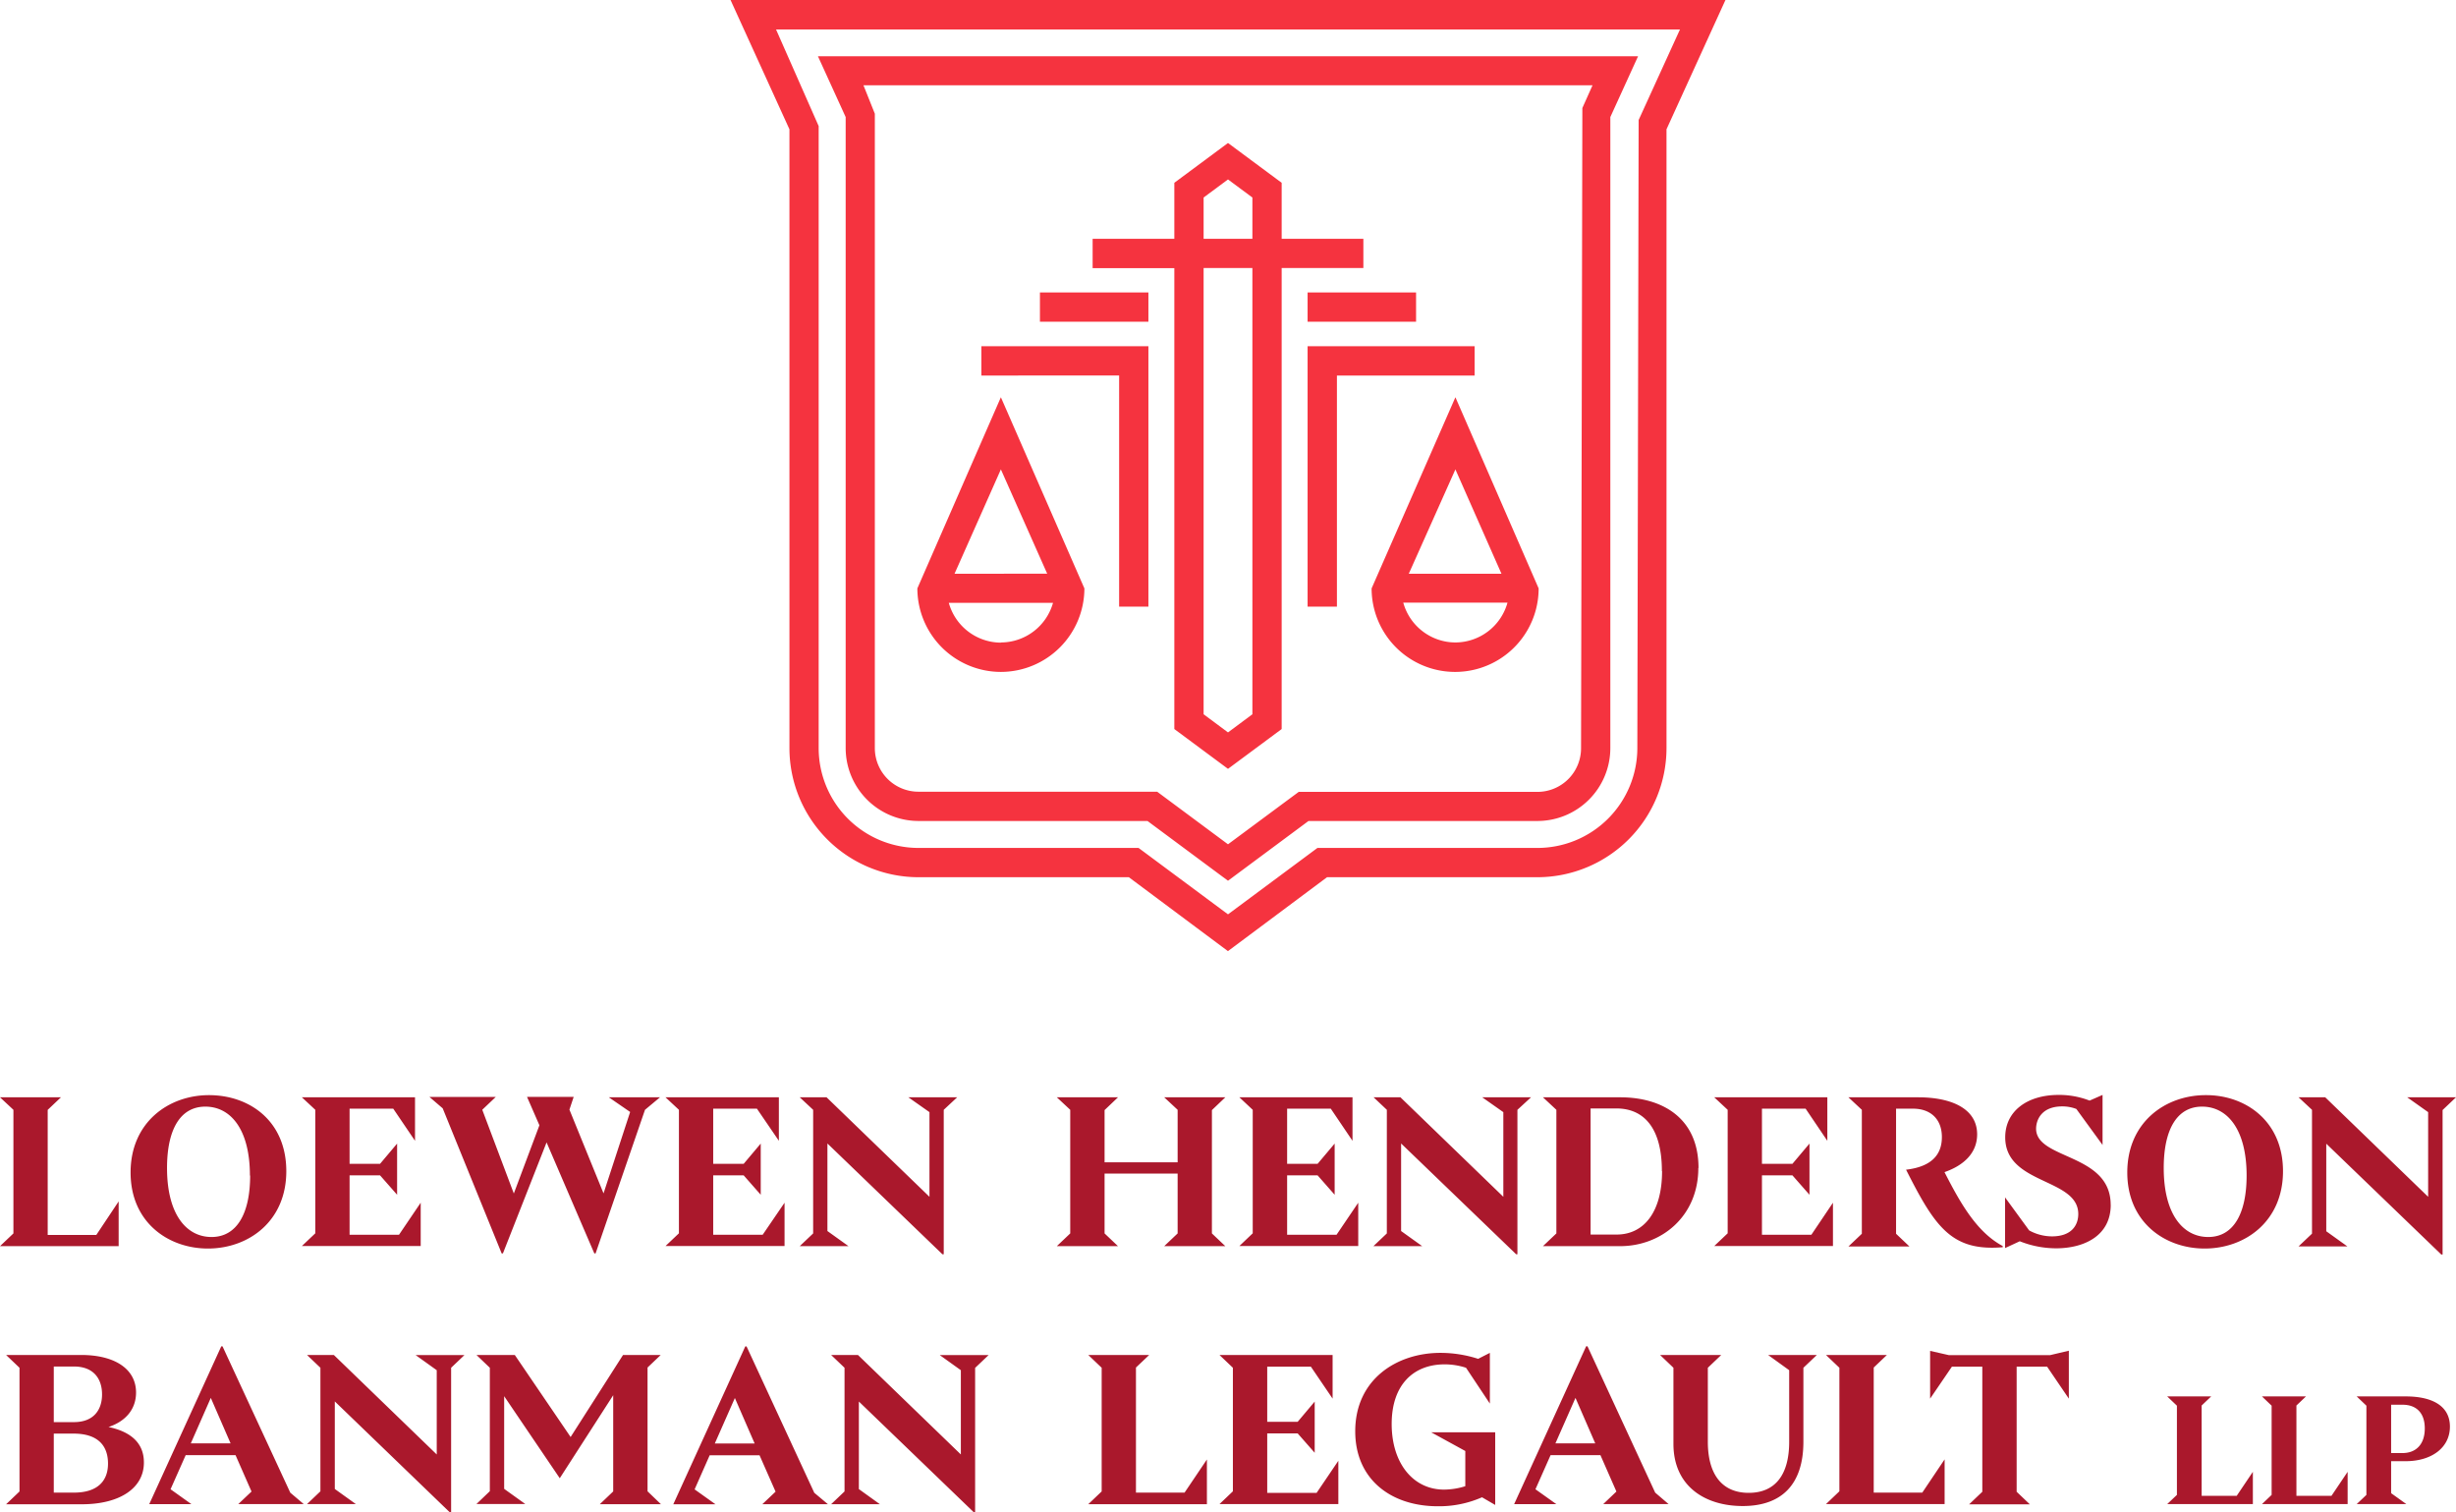
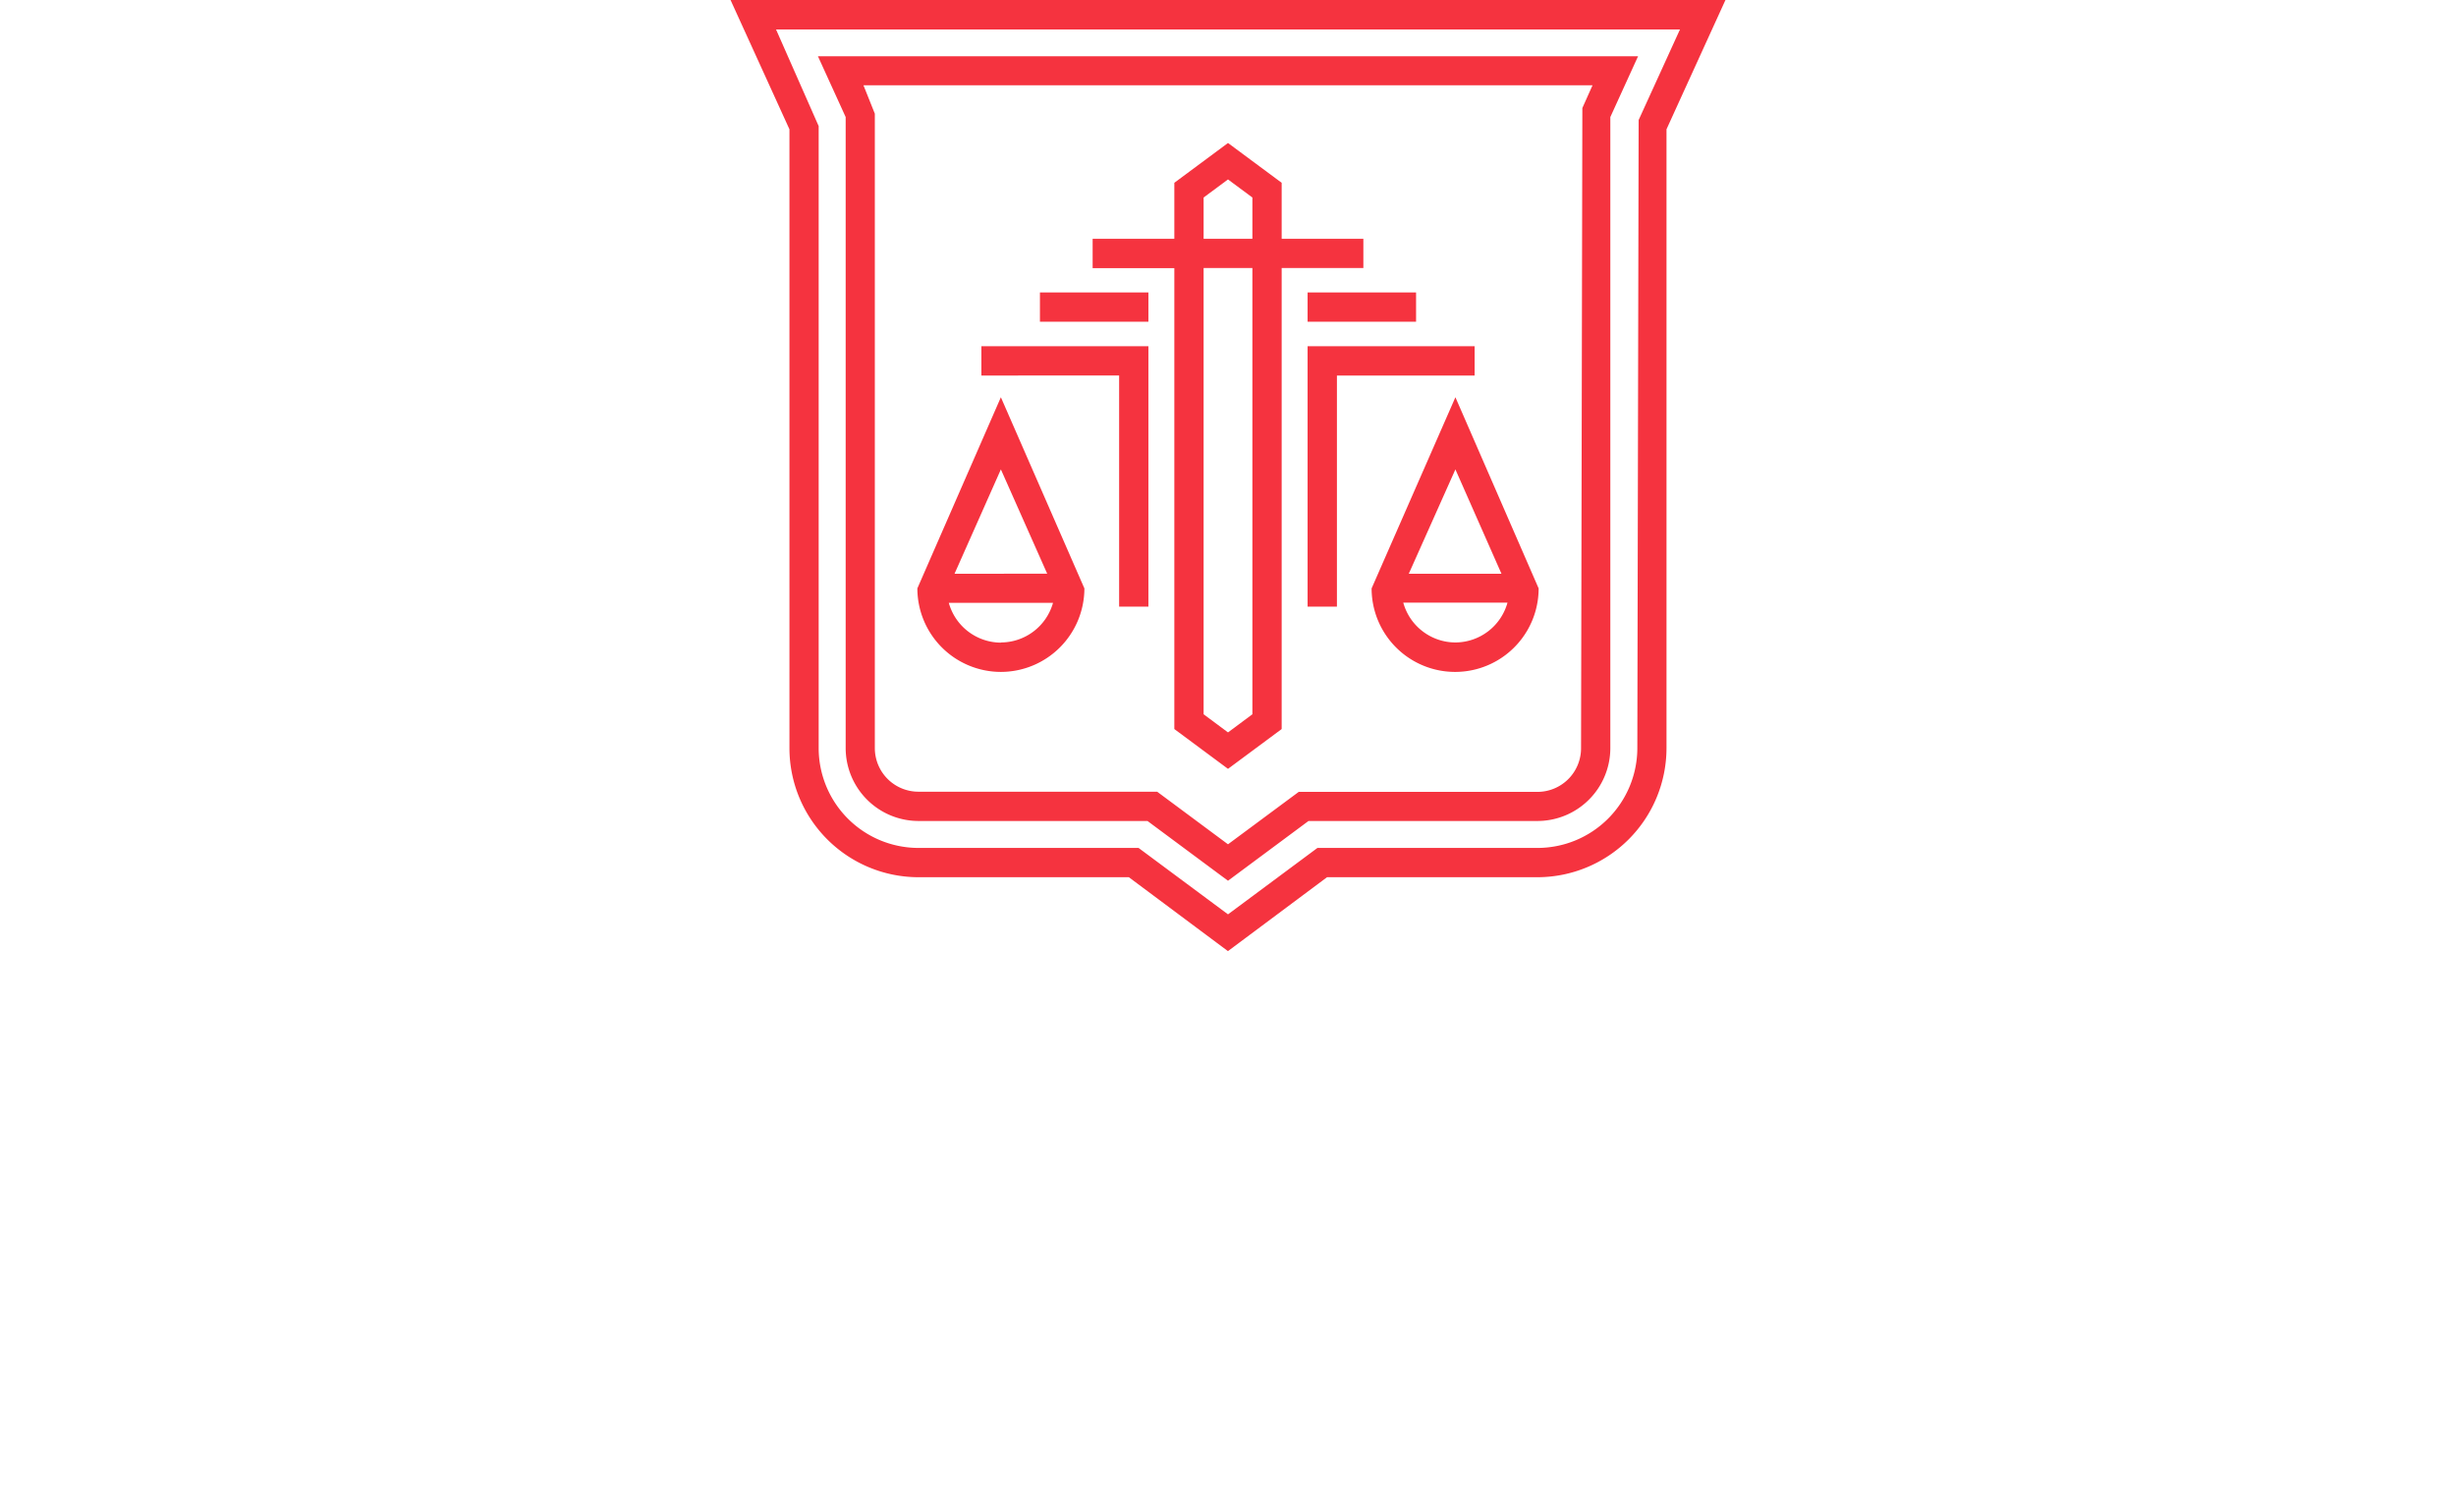
<svg xmlns="http://www.w3.org/2000/svg" viewBox="0 0 432 265.98">
  <defs>
    <style>.cls-1{fill:#aa182c;}.cls-2{fill:#f5333f;}</style>
  </defs>
  <g id="Layer_2" data-name="Layer 2">
    <g id="Layer_1-2" data-name="Layer 1">
-       <path class="cls-1" d="M20.87,211.31v7.87H0l2.36-2.24V195.2L0,193H10.72l-2.33,2.21v22h8.55ZM50.36,206c0,8.8-6.63,13.6-13.79,13.6-6.93,0-13.6-4.57-13.6-13.38s6.67-13.6,13.79-13.6S50.36,197.15,50.36,206Zm-6.4.78c0-8.17-3.41-12.14-7.84-12.14s-6.74,4.05-6.74,10.79c0,8.17,3.41,12.14,7.83,12.14S44,213.49,44,206.74ZM74,211.54v5.62h0v2H53.1l2.36-2.24V195.2L53.1,193H73v7.65L69.17,195H61.49v9.7h5.36l3-3.56v9l-3-3.41H61.49v10.45h8.69Zm39.45-16.34-8.69,25.26h-.22l-8.4-19.53-7.68,19.53h-.22L77.87,194.94l-2.33-2H87.2l-2.37,2.25,5.55,14.73,4.5-12-2.18-5h8.21l-.75,2.25,6,14.73,4.68-14.32L107.09,193h9ZM138,211.54v5.62h0v2H117.06l2.36-2.24V195.2L117.06,193H137v7.65L133.14,195h-7.69v9.7h5.36l3-3.56v9l-3-3.41h-5.36v10.45h8.7Zm28-16.34v25.41h-.23l-20.23-19.49v15.4l3.71,2.66h-8.58l2.36-2.24V195.2L140.67,193h4.72l18.1,17.5V195.61L159.78,193h8.58Zm47.17,21.74,2.36,2.24H204.78l2.36-2.24V206.41H194.29v10.53l2.36,2.24H185.89l2.36-2.24V195.2L185.89,193h10.76l-2.36,2.25v9.18h12.85V195.2L204.78,193h10.75l-2.36,2.25Zm25.74-5.4v5.62h0v2H218l2.35-2.24V195.2L218,193H237.9v7.65L234.08,195H226.4v9.7h5.36l3-3.56v9l-3-3.41H226.4v10.45h8.69Zm28-16.34v25.41h-.22l-20.24-19.49v15.4l3.71,2.66h-8.58l2.36-2.24V195.2L241.61,193h4.72l18.1,17.5V195.61L260.72,193h8.58Zm31.82,10.23c0,8.51-6.49,13.75-13.76,13.75H271.4l2.36-2.24V195.2L271.4,193H285C292.27,193,298.76,196.55,298.76,205.43Zm-6.41.53c0-7.54-3.15-11-8-11h-4.54v22.18h4.54C289.2,217.16,292.35,213.11,292.35,206Zm30.09,5.58v5.62h0v2H301.53l2.36-2.24V195.2L301.53,193h19.89v7.65L317.6,195h-7.68v9.7h5.36l3-3.56v9l-3-3.41h-5.36v10.45h8.69Zm29.86,7.64v.19c-9,.75-11.91-3.56-17-13.64,4.8-.56,6.3-2.92,6.3-5.73,0-3.23-2.06-5-5.06-5h-3v22l2.36,2.24H325.13l2.36-2.24V195.2L325.13,193h12.26c5.88,0,10.38,2,10.38,6.52,0,3.23-2.29,5.44-5.74,6.64C345,212,347.84,216.79,352.3,219.18Zm19-7.27c0,5.48-4.72,7.65-9.63,7.65a17.37,17.37,0,0,1-6.37-1.24l-2.59,1.2V210.6l4.24,5.81a8.37,8.37,0,0,0,4,1.05c3.63,0,4.64-2.14,4.64-3.93,0-6.38-12.85-5.1-12.85-13.49,0-4.61,3.86-7.46,9.4-7.46a14.72,14.72,0,0,1,5.44,1l2.28-1v8.8l-4.61-6.33a6.85,6.85,0,0,0-2.47-.45c-3.71,0-4.61,2.44-4.61,3.94C358.18,204,371.26,202.81,371.26,211.91ZM401.57,206c0,8.8-6.63,13.6-13.79,13.6-6.93,0-13.6-4.57-13.6-13.38s6.67-13.6,13.79-13.6C394.94,192.58,401.57,197.15,401.57,206Zm-6.4.78c0-8.17-3.41-12.14-7.84-12.14s-6.74,4.05-6.74,10.79c0,8.17,3.41,12.14,7.83,12.14S395.17,213.49,395.17,206.74Zm34.47-11.54v25.41h-.23l-20.23-19.49v15.4l3.71,2.66h-8.58l2.36-2.24V195.2L404.31,193H409l18.1,17.5V195.61L423.42,193H432Zm-404.33,62c0,4.5-4.23,7.34-10.94,7.34H1.07l2.36-2.25V240.57l-2.36-2.25H14.26c6,0,9.67,2.51,9.67,6.6,0,2.92-1.8,5.06-4.84,6.07C23,251.81,25.31,253.8,25.31,257.21ZM9.46,240.35v9.78H13c3.53,0,4.95-2.21,4.95-4.88s-1.42-4.9-4.95-4.9ZM19,257.43c0-3.18-1.8-5.28-6.07-5.28H9.46v10.38H13C17.22,262.53,19,260.43,19,257.43Zm34.43,7.12H41.91l2.33-2.21v0l-2.81-6.4H32.66l-2.66,6v0l3.67,2.62H26.25l12.67-27.76h.22l11.92,25.74ZM40.56,253.87l-3.48-8-3.52,8Zm38.79-13.3V266h-.23L58.89,246.49v15.4l3.71,2.66H54l2.36-2.25V240.57L54,238.32h4.72l18.1,17.5V241l-3.71-2.66h8.58Zm36.91,24H105.5l2.36-2.25V245.4L98.46,260l-9.78-14.43v16.3l3.71,2.66H83.81l2.35-2.25V240.57l-2.35-2.25h6.74l9.82,14.43,9.22-14.43h6.63l-2.32,2.21V262.3Zm29.37,0H134.09l2.33-2.21v0l-2.82-6.4h-8.77l-2.65,6v0l3.67,2.62h-7.42l12.66-27.76h.23l11.91,25.74Zm-12.89-10.68-3.48-8-3.53,8Zm38.78-13.3V266h-.22l-20.23-19.49v15.4l3.7,2.66h-8.58l2.36-2.25V240.57l-2.36-2.25h4.72l18.1,17.5V241l-3.71-2.66h8.59Zm40.77,16.11v7.87H191.42l2.36-2.25V240.57l-2.36-2.25h10.72l-2.33,2.21v22h8.55Zm23.12.23v5.62h0v2H214.5l2.36-2.25V240.57l-2.36-2.25h19.9V246l-3.82-5.62H222.9v9.7h5.35l3-3.56v9l-3-3.41H222.9v10.46h8.69ZM263,264.7l-2.32-1.35a18.72,18.72,0,0,1-7.76,1.58c-8.28,0-14.54-4.76-14.54-13.19,0-9.11,7.27-13.79,15-13.79A21.57,21.57,0,0,1,260,239l2.06-1.05v8.92l-4.19-6.3a12.12,12.12,0,0,0-3.75-.6c-5.51,0-9.33,3.6-9.33,10.49S248.56,262,254,262a12.57,12.57,0,0,0,3.74-.6v-6.19l-6-3.29H263Zm30.5-.15H282l2.32-2.21v0l-2.81-6.4h-8.77l-2.66,6v0l3.68,2.62h-7.43L279,236.79h.23l11.91,25.74ZM280.6,253.87l-3.48-8-3.53,8Zm36.61-13.3v13c0,7.57-3.86,11.32-10.68,11.32-6.63,0-12.18-3.49-12.18-10.94V240.57L292,238.32h10.76l-2.36,2.25v13c0,5.81,2.54,9,7.19,9s7.12-3.15,7.12-9V241L311,238.32h8.58Zm24.84,16.11v7.87H321.18l2.36-2.25V240.57l-2.36-2.25H331.9l-2.32,2.21v22h8.54Zm21.85-19.11V246l-3.82-5.62h-5.36v22l2.32,2.21H346.36l2.32-2.21v-22h-5.35L339.5,246v-8.4l3.3.75h17.8Zm32.37,21.3v5.68H381.2l1.71-1.62V247.24l-1.71-1.63h7.74l-1.68,1.6v15.88h6.17Zm16.67,0v5.68H397.87l1.7-1.62V247.24l-1.7-1.63h7.74l-1.68,1.6v15.88h6.17Zm7.65-1.87v5.63l2.68,1.92h-8.74l1.71-1.62V247.24l-1.71-1.63h8.64c4.49,0,7.76,1.57,7.76,5.31s-3.27,6.08-7.76,6.08Zm0-1.43h2c2.44,0,3.92-1.6,3.92-4.33s-1.48-4.17-3.92-4.17h-2Z" />
      <path class="cls-2" d="M128.5,0l10.36,22.74V131.59a22.72,22.72,0,0,0,22.7,22.7h37l17.43,13,17.43-13h37a22.73,22.73,0,0,0,22.71-22.7V22.74L303.5,0ZM288.23,21.11,288,131.59a17.58,17.58,0,0,1-17.56,17.55H231.73L216,160.82l-15.73-11.68H161.56A17.57,17.57,0,0,1,144,131.59V22.18l-7.5-17h159Zm-139.48-.52v111a12.83,12.83,0,0,0,12.81,12.81h40.28L216,154.91l14.16-10.51h40.28a12.83,12.83,0,0,0,12.81-12.81v-111l4.88-10.7H143.87ZM280.12,15,278.33,19l-.23,112.62a7.67,7.67,0,0,1-7.66,7.66h-42L216,148.5l-12.46-9.25h-42a7.67,7.67,0,0,1-7.66-7.66V20l-2-5ZM176.05,118.18a14.71,14.71,0,0,0,14.69-14.69L176.05,69.87l-14.69,33.62A14.71,14.71,0,0,0,176.05,118.18Zm0-5.15a9.55,9.55,0,0,1-9.16-7h18.33A9.55,9.55,0,0,1,176.05,113Zm8.15-12.12H167.9l8.15-18.35Zm12.65-34.86H172.62V60.9H202v45.8h-5.15ZM230,60.9h29.38v5.15H235.16V106.7H230Zm11.26,42.59a14.69,14.69,0,1,0,29.38,0L256,69.87Zm22.84-2.58H247.8L256,82.56ZM256,113a9.55,9.55,0,0,1-9.17-7h18.33A9.55,9.55,0,0,1,256,113ZM230,51.44h19.08v5.15H230Zm-28,5.15H182.92V51.44H202Zm4.56,71.64,9.44,7,9.44-7V47.14h14.37V42H225.44V32.15l-9.44-7-9.44,7V42H192.19v5.16h14.37Zm13.73-2.6L216,128.82l-4.29-3.19V47.14h8.58Zm-8.58-90.89L216,31.56l4.29,3.18V42h-8.58Z" />
    </g>
  </g>
</svg>